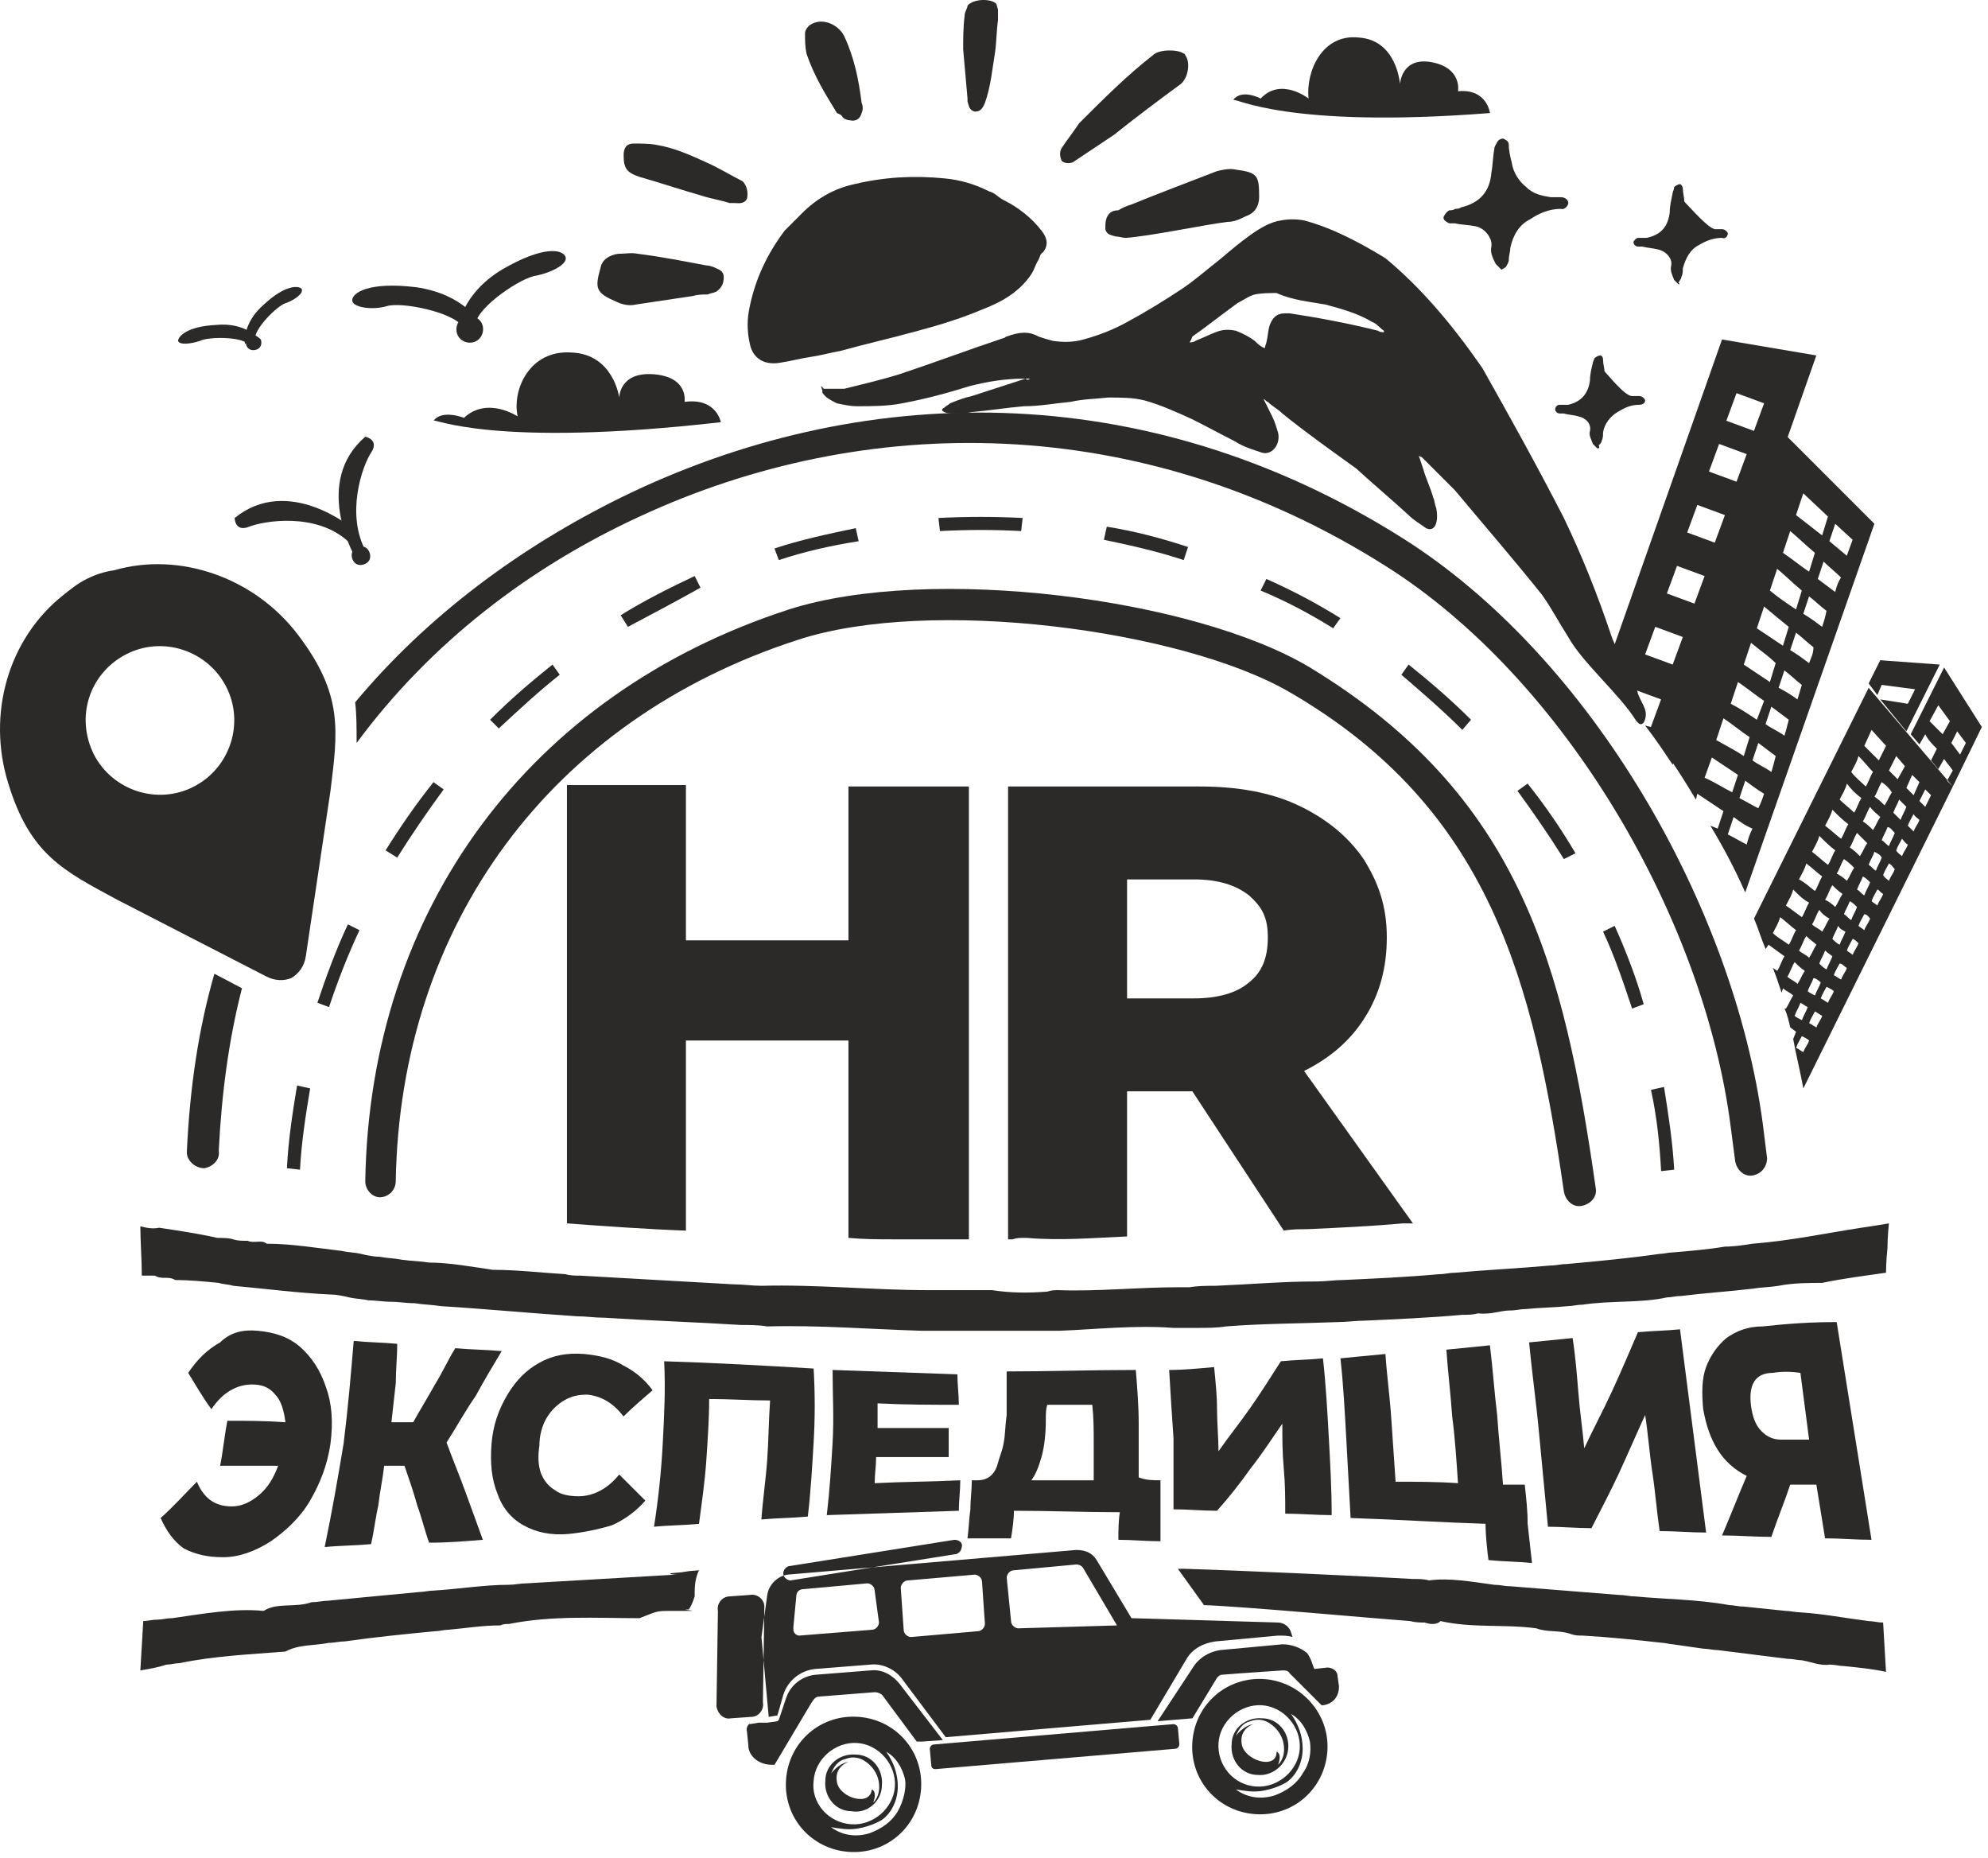
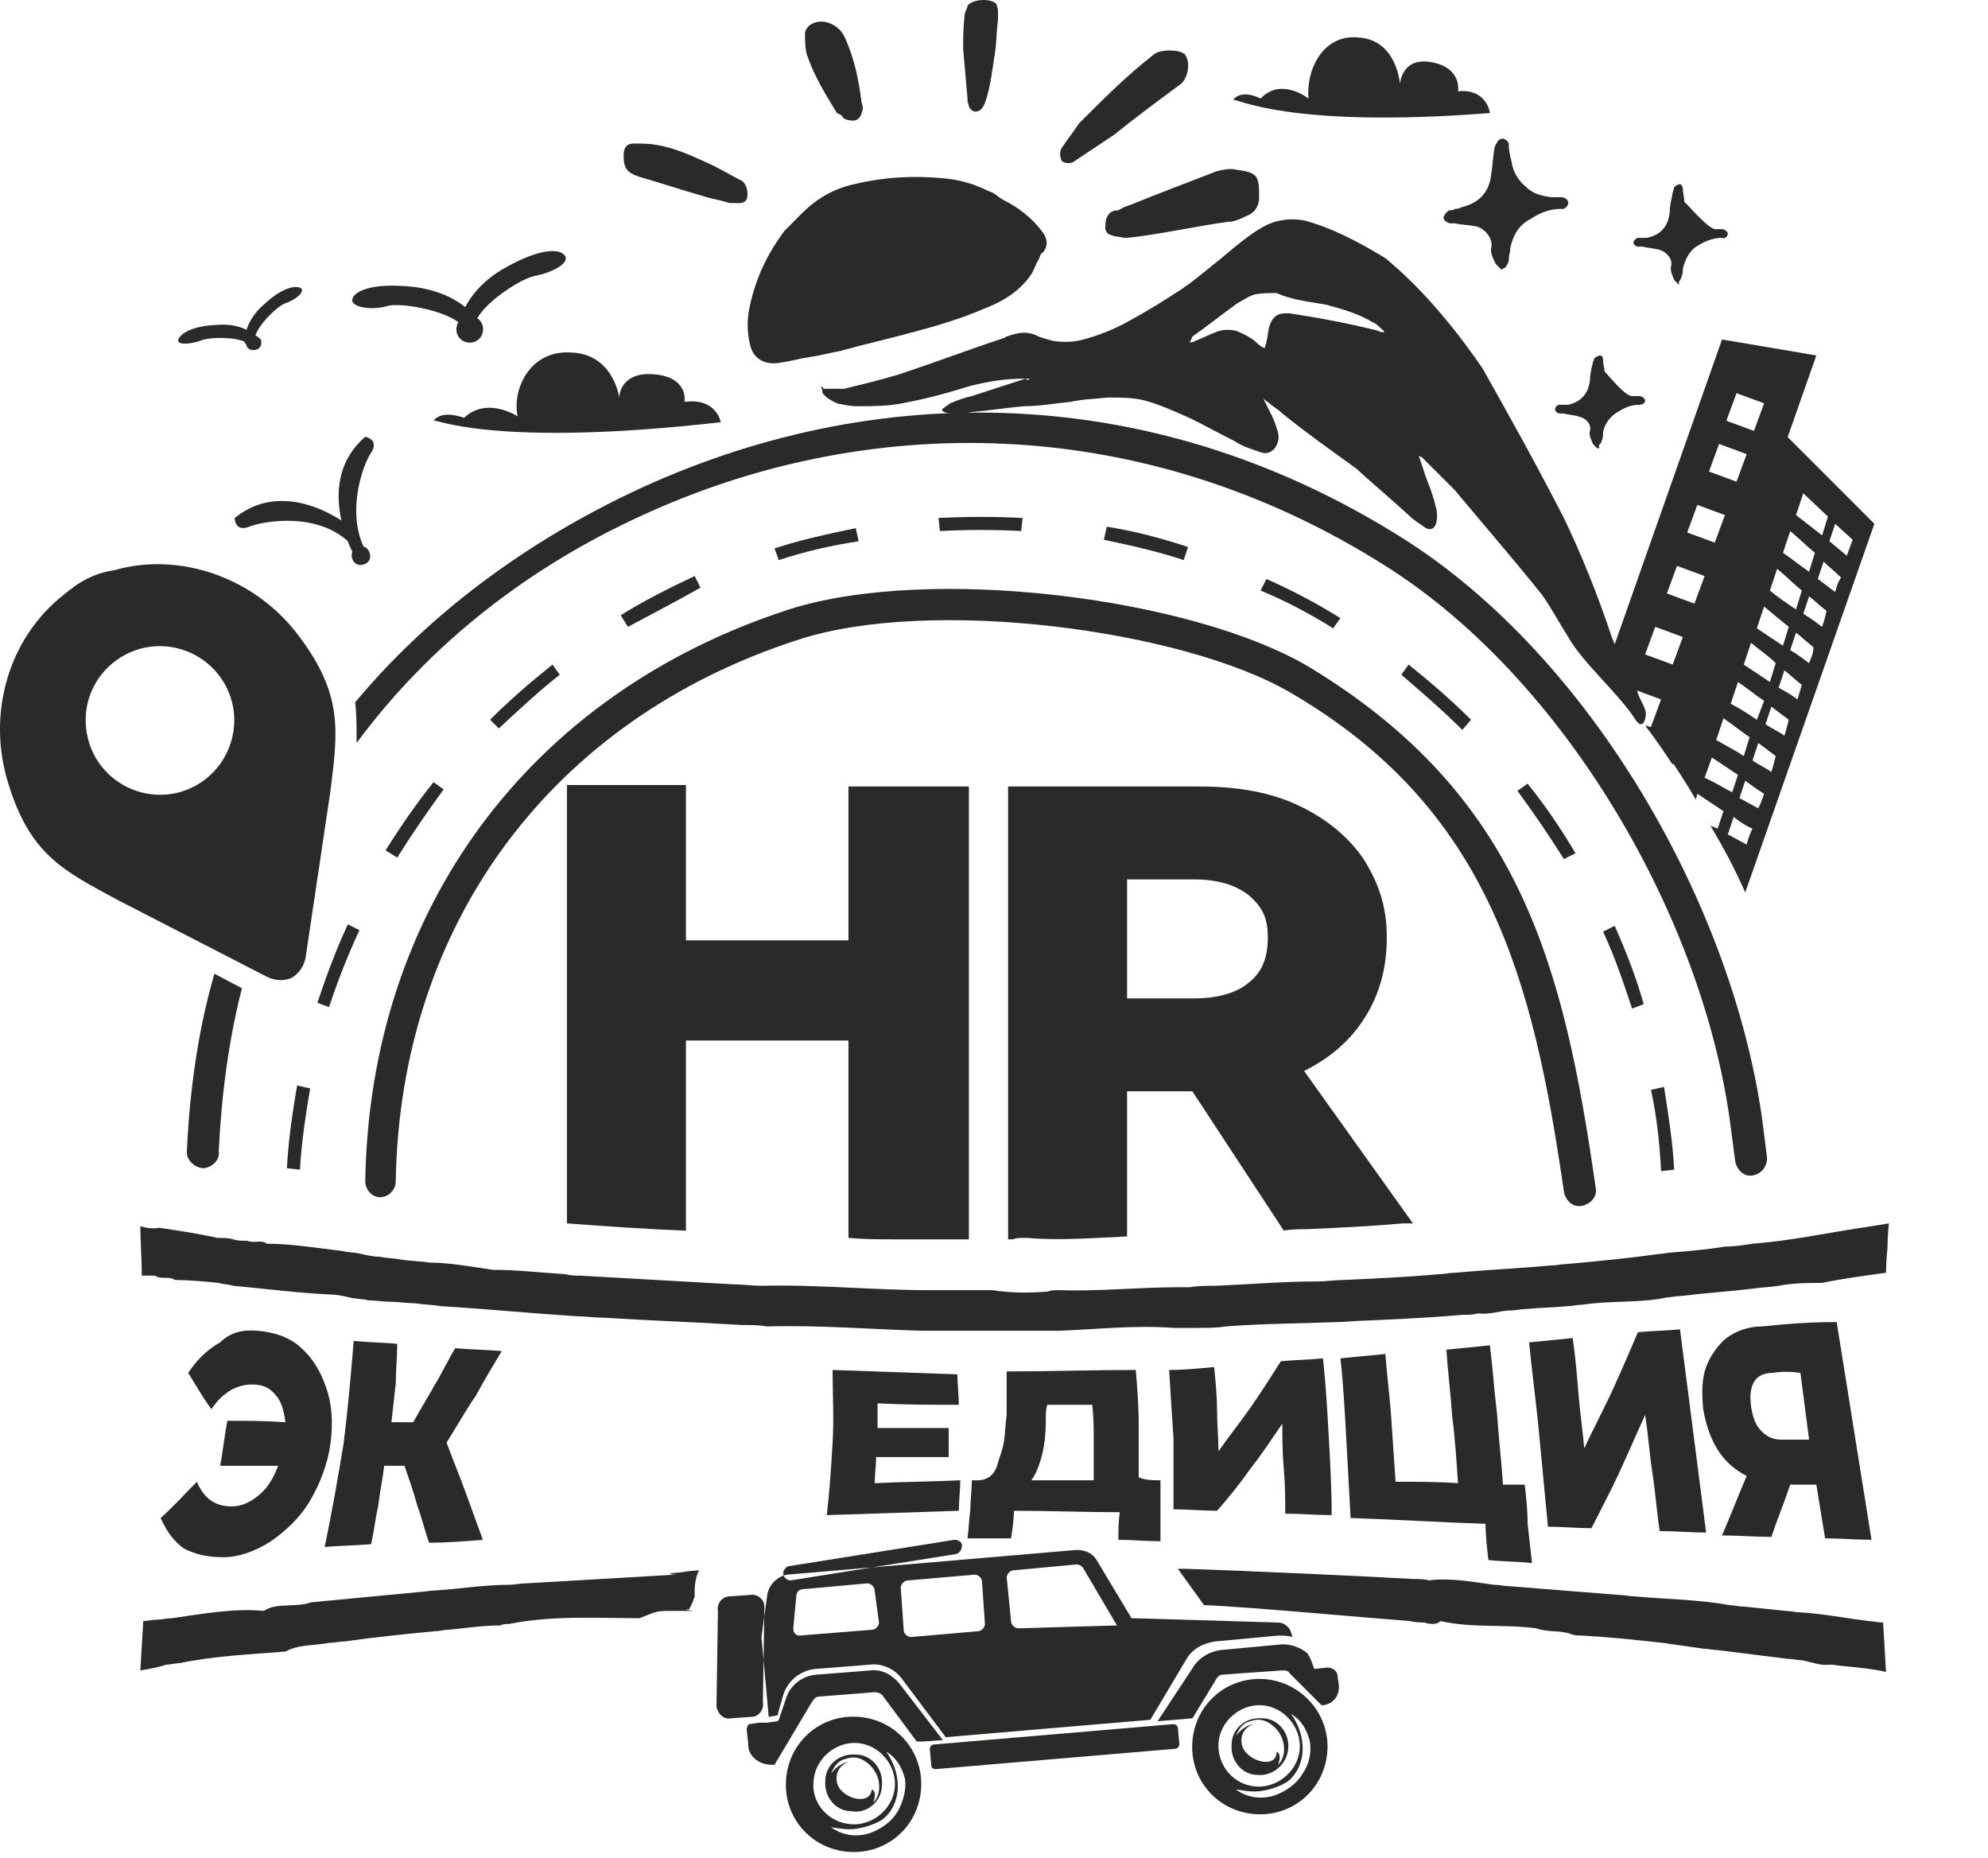
<svg xmlns="http://www.w3.org/2000/svg" width="137" height="128" viewBox="0 0 137 128" fill="none">
  <path d="M70.972 26.088C70.772 26.088 70.671 26.088 70.572 26.088C69.272 26.088 68.072 26.288 66.871 26.588C65.272 27.088 63.772 27.488 62.172 27.788C61.172 27.988 60.072 27.988 59.072 27.988C58.572 27.988 58.172 27.889 57.672 27.788C57.471 27.689 57.272 27.588 56.971 27.389C56.672 27.088 56.672 27.088 56.672 26.988C56.672 26.988 56.672 26.988 56.672 26.889C56.471 26.389 56.672 26.689 56.772 26.788C57.172 26.788 57.672 26.788 58.172 26.788C59.371 26.488 60.672 26.189 61.971 25.788C64.371 24.988 66.772 24.088 69.171 23.288C69.272 23.288 69.272 23.189 69.371 23.189C70.171 22.889 70.871 22.788 71.572 23.189C71.871 23.288 72.171 23.389 72.572 23.488C73.272 23.588 73.972 23.588 74.671 23.389C75.772 23.088 76.772 22.689 77.671 22.189C78.972 21.488 80.272 20.689 81.472 19.889C82.371 19.288 83.272 18.488 84.171 17.788C84.871 17.189 85.472 16.689 86.171 16.189C86.871 15.688 87.572 15.289 88.272 15.188C88.772 15.088 89.371 15.088 89.871 15.188C91.772 15.688 93.671 16.689 95.472 17.788C97.772 19.689 99.972 22.189 102.172 25.389C103.972 28.588 105.872 31.988 107.772 35.688C108.972 38.188 110.072 40.889 111.072 43.889C111.472 44.989 112.472 46.288 112.772 47.389C112.772 47.489 112.872 47.688 112.872 47.788C113.172 48.589 113.672 48.989 113.272 49.788C113.072 49.989 112.972 49.889 112.772 49.688C111.672 47.889 109.072 45.688 108.072 43.889C107.372 42.788 106.972 41.989 106.272 40.989C104.272 38.489 102.272 36.188 100.272 33.788C99.472 32.989 98.772 32.288 97.972 31.488C97.972 31.488 97.871 31.488 97.772 31.389C97.871 31.689 97.972 31.988 98.072 32.288C98.272 32.989 98.572 33.589 98.772 34.288C98.871 34.489 98.871 34.788 98.972 34.989C99.171 35.989 98.871 36.688 98.272 36.389C97.871 36.089 97.472 35.889 97.072 35.489C95.871 34.389 94.671 33.389 93.472 32.288C91.671 30.988 89.972 29.788 88.371 28.488C88.072 28.189 87.671 27.988 87.371 27.689C87.272 27.689 87.272 27.588 87.072 27.488C87.272 27.889 87.472 28.288 87.671 28.689C87.871 29.088 87.972 29.488 88.072 29.788C88.272 30.588 87.671 31.389 86.972 31.189C86.371 30.988 85.671 30.788 85.072 30.389C84.072 29.889 83.171 29.389 82.171 28.889C81.072 28.389 79.972 27.889 78.871 27.588C78.072 27.389 77.272 27.389 76.371 27.389C75.472 27.488 74.671 27.488 73.772 27.689C72.671 27.788 71.671 27.988 70.572 27.988C69.371 28.088 68.171 28.288 66.972 28.389C66.572 28.488 66.072 28.488 65.671 28.488C65.472 28.488 65.272 28.488 65.072 28.389C64.871 28.288 64.871 28.189 65.072 28.088C65.171 27.988 65.371 27.889 65.472 27.788C65.972 27.588 66.472 27.389 66.972 27.288C68.171 26.889 69.472 26.488 70.671 26.088C70.772 26.189 70.871 26.189 70.972 26.088ZM81.972 23.588C82.072 23.588 82.272 23.588 82.371 23.488C82.871 23.288 83.272 23.088 83.772 22.889C84.272 22.689 84.671 22.689 85.171 22.788C85.671 22.988 86.072 23.189 86.472 23.488C86.671 23.689 86.871 23.889 87.171 23.988C87.171 23.788 87.272 23.689 87.272 23.588C87.371 23.189 87.371 22.889 87.472 22.488C87.671 21.889 87.972 21.588 88.572 21.588C88.671 21.588 88.772 21.588 88.871 21.588C90.871 21.889 92.972 22.288 94.972 22.788C95.072 22.889 95.272 22.889 95.371 22.889V22.788C95.072 22.588 94.871 22.288 94.572 22.189C93.572 21.588 92.472 21.288 91.371 20.988C90.272 20.788 89.072 20.689 87.972 20.189C87.472 20.189 86.972 20.189 86.472 20.288C86.072 20.389 85.671 20.689 85.272 20.889C84.171 21.689 83.171 22.488 82.171 23.189C82.072 23.488 81.972 23.588 81.972 23.588Z" fill="#2B2A29" />
  <path d="M54.074 15.889C52.873 17.488 52.073 19.189 51.673 21.088C51.473 21.988 51.473 22.788 51.673 23.689C51.873 24.689 52.673 25.189 53.773 24.988C54.473 24.889 55.173 24.689 55.873 24.588C56.573 24.488 57.273 24.288 57.873 24.189C59.673 23.689 61.473 23.288 63.273 22.788C64.773 22.389 66.373 21.889 67.773 21.288C69.073 20.788 70.273 20.088 71.073 18.889C71.273 18.588 71.374 18.189 71.573 17.889C71.674 17.689 71.673 17.488 71.873 17.389C72.273 16.889 72.173 16.389 71.773 15.889C71.073 14.989 70.173 14.289 69.173 13.789C68.773 13.588 68.573 13.289 68.173 13.188C67.173 12.688 66.174 12.389 65.073 12.289C62.974 12.088 60.973 12.188 58.873 12.688C57.473 12.989 56.273 13.688 55.273 14.688C54.973 14.989 54.574 15.389 54.074 15.889Z" fill="#2B2A29" />
  <path d="M74.37 8.489C73.97 9.089 73.57 9.589 73.17 10.189C72.97 10.489 73.07 10.889 73.17 11.089C73.37 11.289 73.87 11.289 74.07 11.089C74.97 10.489 75.87 9.889 76.77 9.289C78.27 8.089 79.87 6.889 81.37 5.789C81.87 5.389 82.07 4.289 81.67 3.789C81.67 3.689 81.57 3.689 81.57 3.689C81.17 3.389 79.87 3.389 79.47 3.789C77.67 5.189 76.07 6.789 74.37 8.489Z" fill="#2B2A29" />
-   <path d="M49.376 20.088C49.776 19.788 49.876 19.488 49.876 19.088C49.876 18.689 49.576 18.588 49.376 18.488C49.176 18.389 48.876 18.288 48.676 18.288C47.076 17.988 45.576 17.689 43.976 17.488C43.476 17.389 43.076 17.488 42.576 17.488C41.976 17.588 41.476 17.889 41.376 18.488C40.976 19.889 41.076 20.189 42.476 20.788C42.876 20.988 43.376 21.088 43.776 20.988C45.076 20.788 46.476 20.588 47.776 20.389C48.076 20.288 48.476 20.288 48.776 20.288C48.976 20.189 49.176 20.189 49.376 20.088Z" fill="#2B2A29" />
  <path d="M51.176 12.489C50.377 12.089 49.577 11.588 48.676 11.188C47.577 10.688 46.477 10.189 45.277 9.989C44.777 9.889 44.176 9.889 43.676 9.889C43.176 9.889 42.977 10.188 42.977 10.688C42.977 11.588 43.177 11.889 44.077 12.188C45.477 12.588 46.977 13.089 48.377 13.489C48.977 13.689 49.677 13.789 50.277 13.989C50.377 13.989 50.477 13.989 50.577 13.989C50.877 13.989 51.277 14.088 51.477 13.688C51.577 13.289 51.477 12.789 51.176 12.489Z" fill="#2B2A29" />
  <path d="M58.077 8.088C58.177 8.188 58.377 8.288 58.577 8.288C58.977 8.388 59.277 8.188 59.377 7.788C59.477 7.588 59.477 7.288 59.377 7.088C59.177 5.488 58.877 3.988 58.176 2.488C57.776 1.688 56.677 1.188 55.877 1.688C55.677 1.788 55.477 2.088 55.477 2.288C55.477 2.788 55.477 3.188 55.577 3.688C56.077 5.188 56.877 6.488 57.676 7.788C57.877 7.888 57.977 7.888 58.077 8.088Z" fill="#2B2A29" />
  <path d="M66.675 0.389C66.675 0.589 66.475 0.789 66.475 1.089C66.375 1.889 66.375 2.689 66.375 3.389C66.475 4.489 66.575 5.689 66.675 6.789C66.675 6.889 66.675 6.889 66.675 6.989C66.775 7.289 66.775 7.589 67.175 7.689C67.475 7.689 67.675 7.589 67.875 7.089C68.275 5.989 68.375 4.789 68.575 3.589C68.675 2.889 68.675 2.089 68.775 1.389C68.775 1.189 68.775 0.989 68.775 0.689C68.775 0.589 68.675 0.389 68.675 0.289C68.375 -0.111 67.075 -0.111 66.675 0.389Z" fill="#2B2A29" />
  <path d="M76.472 14.688C76.172 14.989 76.172 15.389 76.172 15.789C76.272 16.189 76.572 16.189 76.872 16.288C77.072 16.288 77.372 16.389 77.572 16.389C79.172 16.288 82.972 15.489 84.572 15.289C85.072 15.289 85.472 15.088 85.872 14.889C86.472 14.688 86.772 14.188 86.772 13.588C86.772 12.088 86.672 11.889 85.172 11.688C84.772 11.588 84.272 11.688 83.872 11.789C82.572 12.289 79.172 13.588 77.972 14.088C77.672 14.188 77.372 14.289 77.072 14.489C76.772 14.489 76.572 14.588 76.472 14.688Z" fill="#2B2A29" />
  <path d="M64.773 36.589L64.673 35.688C66.573 35.589 68.573 35.589 70.473 35.688L70.373 36.589C68.573 36.489 66.673 36.489 64.773 36.589ZM81.573 38.589C79.773 37.989 77.974 37.589 76.073 37.188L76.273 36.288C78.173 36.589 80.073 37.089 81.873 37.688L81.573 38.589ZM53.673 38.589L53.373 37.788C55.173 37.188 57.073 36.788 58.973 36.389L59.173 37.288C57.273 37.589 55.473 37.989 53.673 38.589ZM91.873 43.288C90.273 42.288 88.573 41.389 86.873 40.688L87.273 39.889C89.073 40.688 90.773 41.589 92.373 42.589L91.873 43.288ZM43.273 43.188L42.773 42.389C44.373 41.389 46.173 40.489 47.873 39.688L48.273 40.489C46.673 41.389 44.973 42.288 43.273 43.188ZM100.773 50.288C99.473 48.989 97.974 47.688 96.573 46.489L97.073 45.788C98.573 46.989 100.073 48.288 101.373 49.589L100.773 50.288ZM34.373 50.188L33.773 49.589C35.173 48.188 36.574 46.989 38.074 45.788L38.574 46.489C37.173 47.589 35.773 48.889 34.373 50.188ZM107.773 59.188C106.773 57.589 105.673 55.989 104.573 54.489L105.273 53.989C106.473 55.489 107.573 57.089 108.573 58.788L107.773 59.188ZM27.373 59.089L26.573 58.589C27.573 56.989 28.673 55.389 29.873 53.889L30.573 54.389C29.474 55.889 28.373 57.489 27.373 59.089ZM112.473 69.489C111.873 67.689 111.273 65.888 110.473 64.189L111.273 63.788C112.073 65.588 112.773 67.388 113.273 69.189L112.473 69.489ZM22.673 69.388L21.873 69.088C22.473 67.288 23.173 65.388 23.973 63.688L24.773 64.088C23.973 65.788 23.273 67.588 22.673 69.388ZM114.473 80.689C114.373 78.788 114.173 76.888 113.773 75.088L114.673 74.888C114.973 76.788 115.273 78.689 115.373 80.588L114.473 80.689ZM19.773 80.489C19.873 78.489 20.173 76.588 20.473 74.788L21.373 74.989C21.073 76.788 20.773 78.689 20.673 80.588L19.773 80.489Z" fill="#2B2A29" />
  <path fill-rule="evenodd" clip-rule="evenodd" d="M25.172 81.388C25.472 62.688 36.472 47.788 54.372 41.989C64.072 38.889 82.272 41.188 90.272 45.989C104.772 54.788 107.772 66.489 109.972 81.888C110.072 82.489 109.572 82.989 108.972 83.088C108.372 83.189 107.872 82.689 107.772 82.088C105.672 67.588 102.672 55.688 88.872 47.688C81.472 43.389 64.072 41.089 54.972 44.089C37.972 49.589 27.572 63.688 27.272 81.388C27.272 81.989 26.772 82.489 26.172 82.489C25.672 82.489 25.172 81.989 25.172 81.388Z" fill="#2B2A29" />
  <path d="M110.072 30.889C109.972 30.788 109.872 30.689 109.772 30.588C109.672 30.288 109.472 29.988 109.572 29.689C109.672 29.189 109.272 28.788 108.772 28.689C108.472 28.588 108.072 28.588 107.772 28.488C107.672 28.488 107.572 28.488 107.472 28.488C107.372 28.488 107.172 28.389 107.172 28.189C107.172 28.088 107.272 27.889 107.472 27.889C107.572 27.889 107.672 27.889 107.772 27.889C107.872 27.889 107.972 27.889 108.072 27.889C108.972 27.689 109.472 27.088 109.572 26.189C109.572 25.788 109.672 25.389 109.772 24.988C109.772 24.889 109.872 24.788 109.872 24.689C109.972 24.588 110.172 24.488 110.272 24.488C110.372 24.488 110.472 24.588 110.472 24.788C110.472 25.088 110.572 25.389 110.572 25.588C110.672 26.088 110.272 25.288 110.572 25.588C110.872 25.889 111.972 27.288 112.472 27.288C112.672 27.288 112.772 27.288 112.972 27.288C113.172 27.288 113.372 27.488 113.372 27.588C113.372 27.788 113.172 27.889 112.972 27.889C112.372 27.889 111.972 28.088 111.472 28.389C110.972 28.689 110.572 29.189 110.472 29.788C110.472 29.988 110.472 30.189 110.372 30.389C110.372 30.488 110.272 30.588 110.172 30.689C110.272 30.889 110.172 30.889 110.072 30.889Z" fill="#2B2A29" />
  <path d="M103.477 18.588C103.377 18.488 103.177 18.289 103.077 18.189C102.877 17.789 102.677 17.389 102.777 16.989C102.877 16.389 102.277 15.688 101.677 15.588C101.177 15.489 100.677 15.489 100.277 15.389C100.177 15.389 100.077 15.389 99.877 15.389C99.677 15.289 99.477 15.189 99.477 14.989C99.477 14.889 99.677 14.589 99.877 14.489C99.977 14.489 100.177 14.489 100.277 14.389C100.377 14.389 100.577 14.389 100.677 14.289C101.977 13.989 102.677 13.189 102.777 11.889C102.877 11.389 102.877 10.789 102.977 10.289C102.977 10.089 103.077 9.989 103.177 9.789C103.277 9.589 103.577 9.489 103.677 9.589C103.877 9.689 103.977 9.789 103.977 9.989C103.977 10.389 104.077 10.789 104.177 11.189C104.277 11.889 104.677 12.489 105.177 12.889C105.677 13.389 106.277 13.489 106.877 13.588C107.077 13.588 107.277 13.588 107.577 13.588C107.877 13.588 108.077 13.789 108.077 13.989C108.077 14.189 107.777 14.489 107.577 14.389C106.777 14.389 106.077 14.688 105.477 15.088C104.677 15.489 104.277 16.189 104.077 17.088C104.077 17.389 103.977 17.589 103.977 17.889C103.977 18.089 103.877 18.189 103.777 18.389C103.677 18.489 103.577 18.488 103.477 18.588Z" fill="#2B2A29" />
  <path d="M31.57 22.589C31.57 22.589 31.77 20.289 34.57 18.589C37.47 16.889 38.77 17.189 38.97 17.689C39.17 18.189 37.97 18.789 36.97 18.989C35.97 19.089 32.97 21.089 32.77 22.289L31.57 22.589Z" fill="#2B2A29" />
  <path d="M33.074 22.288C33.074 22.288 32.073 20.288 28.673 19.788C25.373 19.389 24.273 20.189 24.273 20.689C24.273 21.189 25.673 21.389 26.673 21.088C27.673 20.788 31.173 21.488 31.873 22.488L33.074 22.288Z" fill="#2B2A29" />
  <path d="M33.272 22.489C33.372 22.989 33.072 23.489 32.572 23.589C32.072 23.689 31.572 23.389 31.472 22.889C31.372 22.389 31.672 21.889 32.172 21.789C32.672 21.689 33.172 21.989 33.272 22.489Z" fill="#2B2A29" />
  <path d="M16.876 23.689C16.876 23.689 16.676 22.289 18.176 20.989C19.676 19.589 20.576 19.689 20.776 19.889C20.976 20.189 20.276 20.689 19.676 20.889C19.076 21.088 17.476 22.689 17.576 23.389L16.876 23.689Z" fill="#2B2A29" />
  <path d="M17.773 23.289C17.773 23.289 16.873 22.189 14.873 22.389C12.873 22.489 12.273 23.189 12.273 23.489C12.373 23.789 13.173 23.689 13.773 23.489C14.373 23.189 16.573 23.189 17.073 23.689L17.773 23.289Z" fill="#2B2A29" />
  <path d="M17.975 23.389C18.075 23.689 17.975 23.988 17.675 24.088C17.375 24.189 17.075 24.088 16.975 23.788C16.875 23.488 16.975 23.189 17.275 23.088C17.475 22.988 17.775 23.189 17.975 23.389Z" fill="#2B2A29" />
  <path d="M24.373 38.188C24.373 38.188 21.573 33.188 25.173 30.088C25.173 30.088 26.173 30.288 25.573 31.189C24.973 32.089 23.773 35.489 25.273 38.089C25.273 38.089 24.973 38.889 24.373 38.188Z" fill="#2B2A29" />
  <path d="M24.272 36.389C24.272 36.389 19.872 32.688 16.172 35.688C16.172 35.688 16.172 36.688 17.172 36.288C18.172 35.889 21.772 35.288 23.972 37.288C23.872 37.288 24.772 37.089 24.272 36.389Z" fill="#2B2A29" />
  <path d="M25.374 37.889C25.574 38.189 25.574 38.589 25.274 38.789C24.974 38.989 24.574 38.989 24.374 38.688C24.174 38.389 24.174 37.989 24.474 37.789C24.774 37.589 25.174 37.589 25.374 37.889Z" fill="#2B2A29" />
  <path d="M82.17 75.189H77.67V85.189C75.37 85.288 73.07 85.489 70.77 85.288H70.67H70.57C70.27 85.288 70.07 85.288 69.77 85.388H69.47V54.188H82.67C85.27 54.188 87.57 54.589 89.47 55.489C91.37 56.389 92.87 57.589 93.97 59.188C94.97 60.788 95.57 62.389 95.57 64.588C95.57 66.689 95.07 68.489 94.07 70.088C93.07 71.689 91.67 72.888 89.87 73.788L97.37 84.288H96.67C94.47 84.489 92.27 84.588 90.07 84.689C89.57 84.689 88.97 84.689 88.47 84.788L82.17 75.189ZM66.77 54.188V85.388C66.57 85.388 66.47 85.388 66.27 85.388H66.17H66.07C65.87 85.388 65.67 85.388 65.47 85.388C64.87 85.388 64.17 85.388 63.57 85.388C62.97 85.388 62.27 85.388 61.67 85.388C60.57 85.388 59.57 85.388 58.47 85.288V71.689H47.27V84.788C44.57 84.689 41.77 84.489 39.07 84.288V54.089H47.27V64.788H58.47V54.188H66.77ZM87.37 64.588C87.37 63.188 86.97 62.489 86.07 61.688C85.17 60.989 83.97 60.589 82.27 60.589H77.67V68.788H82.27C83.97 68.788 85.27 68.388 86.07 67.689C86.97 66.989 87.37 65.989 87.37 64.588Z" fill="#2B2A29" />
  <path d="M115.67 19.588C115.57 19.488 115.47 19.389 115.37 19.288C115.27 18.988 115.07 18.689 115.17 18.288C115.27 17.788 114.77 17.288 114.27 17.189C113.87 17.088 113.57 17.088 113.17 16.988C113.07 16.988 112.97 16.988 112.87 16.988C112.77 16.988 112.57 16.889 112.57 16.689C112.57 16.588 112.77 16.389 112.87 16.389C112.97 16.389 113.07 16.389 113.17 16.389C113.27 16.389 113.37 16.389 113.47 16.389C114.47 16.189 114.97 15.588 115.07 14.588C115.07 14.188 115.17 13.789 115.27 13.289C115.27 13.188 115.37 13.088 115.37 12.889C115.47 12.789 115.67 12.688 115.77 12.688C115.87 12.688 115.97 12.889 115.97 12.989C115.97 13.289 116.07 13.588 116.07 13.889C116.17 14.389 115.67 13.489 116.07 13.889C116.47 14.289 117.67 15.688 118.17 15.789C118.37 15.789 118.47 15.789 118.67 15.789C118.87 15.789 119.07 15.989 119.07 16.088C119.07 16.288 118.87 16.488 118.67 16.389C118.07 16.389 117.57 16.588 117.07 16.889C116.47 17.189 116.17 17.788 115.97 18.488C115.97 18.689 115.97 18.889 115.87 19.088C115.87 19.189 115.77 19.288 115.67 19.488C115.77 19.588 115.77 19.588 115.67 19.588Z" fill="#2B2A29" />
  <path d="M49.675 29.088C49.675 29.088 49.375 27.389 47.175 27.689C47.175 27.689 47.475 25.988 45.075 25.788C42.675 25.588 42.675 27.389 42.675 27.389C42.675 27.389 42.275 24.389 39.375 24.288C36.475 24.088 35.275 26.889 35.675 28.689C35.675 28.689 33.575 27.288 31.975 28.788C31.975 28.788 30.475 28.189 29.875 28.988C29.875 28.788 33.875 30.889 49.675 29.088Z" fill="#2B2A29" />
  <path d="M102.677 7.789C102.677 7.789 102.477 6.089 100.477 6.289C100.477 6.289 100.777 4.689 98.677 4.289C96.576 3.889 96.477 5.789 96.477 5.789C96.477 5.789 96.276 2.789 93.677 2.589C91.076 2.289 89.977 4.989 90.177 6.789C90.177 6.789 88.277 5.289 86.877 6.789C86.877 6.789 85.577 6.089 84.977 6.889C85.077 6.689 88.576 8.889 102.677 7.789Z" fill="#2B2A29" />
  <path d="M120.27 61.489L129.17 36.089L122.37 29.289L114.57 51.489C115.37 52.689 116.17 53.889 116.87 55.089L116.97 54.689C117.57 55.089 118.17 55.489 118.77 55.889L118.37 57.089L117.87 56.889C118.77 58.389 119.57 59.889 120.27 61.489ZM125.57 36.889L123.77 35.489L124.27 33.989L125.97 35.589L125.57 36.889ZM124.67 39.389C124.07 38.989 123.47 38.489 122.87 38.089L123.37 36.589C123.97 37.089 124.47 37.589 125.07 38.089L124.67 39.389ZM123.77 41.989C123.17 41.589 122.57 41.189 121.97 40.689L122.47 39.189C123.07 39.689 123.57 40.189 124.17 40.689L123.77 41.989ZM122.87 44.489C122.27 44.089 121.67 43.689 121.07 43.289L121.57 41.789C122.17 42.289 122.77 42.789 123.27 43.189L122.87 44.489ZM121.97 46.989C121.37 46.589 120.77 46.189 120.17 45.789L120.67 44.289C121.27 44.789 121.87 45.189 122.37 45.689L121.97 46.989ZM121.07 49.589C120.47 49.189 119.87 48.789 119.27 48.489L119.77 46.989C120.37 47.389 120.97 47.889 121.57 48.289L121.07 49.589ZM120.17 52.089C119.57 51.689 118.97 51.389 118.27 50.989L118.77 49.489C119.37 49.889 119.97 50.389 120.57 50.789L120.17 52.089ZM119.37 54.589C118.77 54.289 118.17 53.889 117.47 53.589L117.97 52.189C118.57 52.589 119.17 52.989 119.77 53.389L119.37 54.589ZM127.27 38.289L126.07 37.289L126.47 36.089L127.67 37.189L127.27 38.289ZM126.47 40.789C126.07 40.489 125.67 40.189 125.27 39.889L125.67 38.689C126.07 39.089 126.47 39.389 126.87 39.789C126.67 40.089 126.57 40.389 126.47 40.789ZM125.57 43.189C125.17 42.889 124.77 42.589 124.27 42.289L124.67 41.089C125.07 41.389 125.47 41.789 125.87 42.089C125.77 42.589 125.67 42.889 125.57 43.189ZM124.67 45.689C124.27 45.389 123.87 45.089 123.37 44.789L123.77 43.589C124.17 43.889 124.57 44.289 124.97 44.589C124.97 45.089 124.77 45.389 124.67 45.689ZM123.87 48.189C123.47 47.889 122.97 47.589 122.57 47.389L122.97 46.189C123.37 46.489 123.77 46.889 124.17 47.189C124.07 47.489 123.97 47.889 123.87 48.189ZM122.97 50.689C122.57 50.389 122.07 50.189 121.67 49.889L122.07 48.689C122.47 48.989 122.87 49.289 123.27 49.589C123.17 49.989 123.07 50.389 122.97 50.689ZM122.07 53.189C121.67 52.889 121.17 52.689 120.77 52.389L121.17 51.189C121.57 51.489 121.97 51.789 122.37 52.089C122.27 52.489 122.17 52.889 122.07 53.189ZM121.17 55.689C120.77 55.489 120.27 55.189 119.87 54.989L120.27 53.789C120.67 54.089 121.07 54.389 121.57 54.689C121.47 54.989 121.37 55.289 121.17 55.689ZM120.37 58.189C119.97 57.989 119.47 57.689 119.07 57.489L119.47 56.289C119.87 56.589 120.27 56.889 120.77 57.089C120.57 57.489 120.47 57.789 120.37 58.189Z" fill="#2B2A29" />
  <path d="M118.67 23.389L110.57 46.389C111.17 47.089 111.67 47.688 112.27 48.389L112.57 47.489L114.47 48.188L113.77 50.089L113.37 49.989C114.07 50.889 114.67 51.788 115.27 52.688L125.17 24.489L118.67 23.389ZM115.27 45.788L113.37 45.089L114.07 43.188L115.97 43.889L115.27 45.788ZM116.77 41.589L114.87 40.889L115.57 38.989L117.47 39.688L116.77 41.589ZM118.17 37.389L116.27 36.688L116.97 34.788L118.87 35.489L118.17 37.389ZM119.67 33.188L117.77 32.489L118.47 30.588L120.37 31.288L119.67 33.188ZM120.87 29.689L118.97 28.989L119.67 27.088L121.57 27.788L120.87 29.689Z" fill="#2B2A29" />
-   <path fill-rule="evenodd" clip-rule="evenodd" d="M136.575 50.089L134.575 54.188L134.475 54.089L134.175 53.788L134.575 53.089C134.375 52.788 134.175 52.589 133.975 52.288L133.575 52.989L133.075 52.389L133.475 51.589C133.175 51.288 132.875 50.989 132.675 50.589L132.275 51.288L131.675 50.589L133.975 45.989L136.575 50.089ZM134.375 49.688L133.875 50.589L132.975 49.688L133.575 48.589L134.375 49.688ZM135.475 51.188L135.075 51.989L134.475 51.188L134.875 50.389L135.475 51.188ZM129.575 45.489L128.775 47.089L129.375 47.889L129.675 47.188L131.975 47.489L131.475 48.489L129.575 48.188L131.375 50.389L133.675 45.788L129.575 45.489ZM134.575 54.188L124.275 74.989C124.075 73.888 123.775 72.689 123.575 71.588L123.775 71.088L123.375 70.788C123.275 70.388 123.175 69.888 122.975 69.489H123.075C123.275 69.189 123.375 68.888 123.575 68.588C123.375 68.388 123.075 68.288 122.875 68.088L122.775 68.388C122.575 67.788 122.375 67.189 122.175 66.689L122.475 66.888C122.675 66.588 122.775 66.189 122.975 65.888C122.575 65.588 122.275 65.388 121.875 65.088L121.675 65.388C121.375 64.689 121.175 63.989 120.875 63.288L128.775 47.389L134.575 54.188ZM132.275 56.489C132.175 56.788 131.975 56.989 131.875 57.288C131.775 57.188 131.575 56.989 131.475 56.889C131.575 56.589 131.775 56.288 131.875 56.089C131.975 56.288 132.175 56.389 132.275 56.489ZM133.075 54.788L132.675 55.589L132.275 55.188L132.675 54.389L133.075 54.788ZM132.275 53.889L131.875 54.788L131.375 54.288L131.775 53.389L132.275 53.889ZM131.275 52.788L130.775 53.688L130.175 53.089L130.675 52.089L131.275 52.788ZM129.975 51.389L129.475 52.389L128.475 51.389L128.975 50.288L129.975 51.389ZM131.475 58.188C131.375 58.489 131.175 58.688 131.075 58.989C130.975 58.889 130.775 58.788 130.675 58.589C130.775 58.288 130.975 57.989 131.075 57.788C131.175 57.889 131.275 58.089 131.475 58.188ZM130.575 59.889C130.475 60.188 130.275 60.389 130.175 60.688C130.075 60.589 129.875 60.489 129.775 60.288C129.875 59.989 130.075 59.688 130.175 59.489C130.375 59.589 130.475 59.788 130.575 59.889ZM129.775 61.589C129.675 61.889 129.475 62.089 129.375 62.389C129.275 62.288 129.075 62.188 128.975 62.089C129.075 61.788 129.275 61.489 129.375 61.288C129.475 61.288 129.575 61.489 129.775 61.589ZM128.875 63.288C128.775 63.589 128.575 63.788 128.475 64.088C128.375 63.989 128.175 63.889 128.075 63.788C128.175 63.489 128.375 63.188 128.475 62.989C128.675 62.989 128.775 63.188 128.875 63.288ZM128.075 64.989C127.975 65.288 127.775 65.489 127.675 65.788C127.575 65.689 127.375 65.588 127.275 65.489C127.375 65.189 127.575 64.888 127.675 64.689C127.775 64.689 127.975 64.888 128.075 64.989ZM127.275 66.689C127.175 66.989 126.975 67.189 126.875 67.489C126.675 67.388 126.575 67.288 126.375 67.189C126.475 66.888 126.675 66.588 126.775 66.388C126.975 66.388 127.075 66.588 127.275 66.689ZM126.375 68.288C126.275 68.588 126.075 68.788 125.975 69.088C125.775 68.989 125.675 68.888 125.475 68.788C125.575 68.489 125.775 68.189 125.875 67.989C126.075 68.088 126.275 68.189 126.375 68.288ZM125.575 69.989C125.475 70.288 125.275 70.489 125.175 70.788C124.975 70.689 124.875 70.588 124.675 70.489C124.775 70.189 124.975 69.888 125.075 69.689C125.275 69.788 125.375 69.888 125.575 69.989ZM124.675 71.689C124.575 71.989 124.375 72.189 124.275 72.489C124.075 72.388 123.975 72.288 123.775 72.189C123.875 71.888 124.075 71.588 124.175 71.388C124.375 71.489 124.575 71.588 124.675 71.689ZM124.575 69.388C124.475 69.689 124.275 69.989 124.175 70.288C123.975 70.189 123.775 70.088 123.675 69.989C123.775 69.689 123.975 69.388 124.075 69.088C124.275 69.189 124.375 69.288 124.575 69.388ZM125.475 67.689C125.375 67.989 125.175 68.288 125.075 68.588C124.875 68.489 124.675 68.388 124.575 68.288C124.675 67.989 124.875 67.689 124.975 67.388C125.075 67.388 125.275 67.489 125.475 67.689ZM124.375 66.888C124.175 67.189 124.075 67.489 123.875 67.788C123.675 67.588 123.375 67.489 123.175 67.288C123.375 66.989 123.475 66.588 123.675 66.288C123.875 66.489 124.075 66.689 124.375 66.888ZM126.275 65.888C126.175 66.189 125.975 66.489 125.875 66.788C125.675 66.689 125.575 66.588 125.375 66.388C125.475 66.088 125.675 65.788 125.775 65.489C125.975 65.689 126.175 65.788 126.275 65.888ZM125.175 65.088C124.975 65.388 124.875 65.689 124.675 65.989C124.475 65.788 124.175 65.689 123.975 65.489C124.175 65.189 124.275 64.788 124.475 64.489C124.775 64.788 124.975 64.888 125.175 65.088ZM123.775 64.088C123.575 64.388 123.475 64.788 123.275 65.088C122.875 64.788 122.475 64.588 122.175 64.288C122.375 63.889 122.575 63.589 122.675 63.188C123.075 63.489 123.375 63.788 123.775 64.088ZM127.175 64.189C127.075 64.489 126.875 64.788 126.775 65.088C126.575 64.989 126.475 64.888 126.275 64.689C126.375 64.388 126.575 64.088 126.675 63.788C126.775 63.989 126.975 64.088 127.175 64.189ZM126.075 63.288C125.875 63.589 125.775 63.889 125.575 64.189C125.375 63.989 125.075 63.889 124.875 63.688C125.075 63.389 125.175 62.989 125.375 62.688C125.575 62.989 125.875 63.188 126.075 63.288ZM124.675 62.188C124.475 62.489 124.375 62.889 124.175 63.188C123.775 62.889 123.475 62.688 123.075 62.389C123.275 61.989 123.475 61.688 123.575 61.288C123.975 61.688 124.275 61.989 124.675 62.188ZM127.975 62.489C127.875 62.788 127.675 63.089 127.575 63.389C127.375 63.288 127.275 63.089 127.075 62.989C127.175 62.688 127.375 62.389 127.475 62.089C127.675 62.188 127.875 62.389 127.975 62.489ZM126.975 61.589C126.775 61.889 126.675 62.188 126.475 62.489C126.275 62.288 125.975 62.089 125.775 61.989C125.975 61.688 126.075 61.288 126.275 60.989C126.475 61.188 126.675 61.389 126.975 61.589ZM125.575 60.389C125.375 60.688 125.275 61.089 125.075 61.389C124.675 61.089 124.375 60.788 123.975 60.589C124.175 60.188 124.375 59.889 124.475 59.489C124.875 59.788 125.175 60.089 125.575 60.389ZM128.875 60.788C128.775 61.089 128.575 61.389 128.475 61.688C128.275 61.589 128.175 61.389 127.975 61.288C128.075 60.989 128.275 60.688 128.375 60.389C128.575 60.489 128.675 60.589 128.875 60.788ZM127.775 59.788C127.575 60.089 127.475 60.389 127.275 60.688C127.075 60.489 126.775 60.288 126.575 60.188C126.775 59.889 126.875 59.489 127.075 59.188C127.375 59.389 127.575 59.589 127.775 59.788ZM126.475 58.589C126.275 58.889 126.175 59.288 125.975 59.589C125.575 59.288 125.275 58.989 124.875 58.688C125.075 58.288 125.275 57.989 125.375 57.589C125.775 57.989 126.075 58.288 126.475 58.589ZM129.675 59.089C129.575 59.389 129.375 59.688 129.275 59.989C129.075 59.889 128.975 59.688 128.775 59.589C128.875 59.288 129.075 58.989 129.175 58.688C129.375 58.788 129.575 58.889 129.675 59.089ZM128.675 58.089C128.475 58.389 128.375 58.688 128.175 58.989C127.975 58.788 127.775 58.589 127.475 58.389C127.675 58.089 127.775 57.688 127.975 57.389C128.275 57.688 128.475 57.889 128.675 58.089ZM127.375 56.788C127.175 57.089 127.075 57.489 126.875 57.788C126.475 57.489 126.175 57.188 125.775 56.889C125.975 56.489 126.175 56.188 126.275 55.788C126.675 56.188 126.975 56.489 127.375 56.788ZM130.575 57.389C130.475 57.688 130.275 57.989 130.175 58.288C129.975 58.188 129.875 57.989 129.675 57.889C129.775 57.589 129.975 57.288 130.075 56.989C130.275 56.989 130.375 57.188 130.575 57.389ZM129.575 56.288C129.375 56.589 129.275 56.889 129.075 57.188C128.875 56.989 128.675 56.788 128.375 56.589C128.575 56.288 128.675 55.889 128.875 55.589C129.075 55.889 129.375 56.089 129.575 56.288ZM128.275 54.989C128.075 55.288 127.975 55.688 127.775 55.989C127.475 55.688 127.075 55.389 126.775 55.089C126.975 54.688 127.175 54.389 127.275 53.989C127.575 54.389 127.875 54.688 128.275 54.989ZM131.375 55.589C131.275 55.889 131.075 56.188 130.975 56.489C130.775 56.288 130.675 56.188 130.475 55.989C130.575 55.688 130.775 55.389 130.875 55.089C131.075 55.288 131.275 55.489 131.375 55.589ZM130.375 54.589C130.175 54.889 130.075 55.188 129.875 55.489C129.675 55.288 129.475 55.089 129.175 54.889C129.375 54.589 129.475 54.188 129.675 53.889C129.975 54.089 130.175 54.288 130.375 54.589ZM129.075 53.188C128.875 53.489 128.775 53.889 128.575 54.188C128.275 53.889 127.875 53.589 127.575 53.188C127.775 52.788 127.975 52.489 128.075 52.089C128.475 52.489 128.775 52.889 129.075 53.188Z" fill="#2B2A29" />
  <path d="M17.77 91.689C18.87 91.789 19.87 92.089 20.67 92.789C21.47 93.489 22.07 94.389 22.47 95.589C22.87 96.689 22.97 97.989 22.77 99.489C22.57 100.889 22.07 102.189 21.37 103.389C20.67 104.589 19.67 105.489 18.67 106.189C17.57 106.889 16.47 107.289 15.37 107.289C14.27 107.289 13.47 107.089 12.67 106.689C11.97 106.189 11.47 105.489 11.07 104.589C11.97 103.789 12.77 102.889 13.57 102.089C14.07 103.289 14.87 103.789 15.97 103.789C16.67 103.789 17.27 103.489 17.87 102.989C18.47 102.489 18.87 101.789 19.17 100.989C17.87 100.989 16.47 100.989 15.17 100.989C15.37 99.989 15.47 98.889 15.67 97.889C16.97 97.889 18.27 97.889 19.67 97.989C19.57 97.189 19.37 96.489 18.97 96.089C18.57 95.589 18.07 95.389 17.37 95.389C16.37 95.389 15.37 95.889 14.57 97.089C13.97 96.289 13.47 95.389 12.97 94.589C13.57 93.689 14.27 92.989 15.17 92.489C15.87 91.789 16.77 91.589 17.77 91.689Z" fill="#2B2A29" />
  <path d="M27.875 100.989C27.375 100.989 26.875 100.989 26.475 100.989C26.375 101.889 26.175 102.789 26.075 103.689C25.875 104.589 25.775 105.489 25.575 106.389C24.475 106.489 23.375 106.489 22.375 106.589C22.875 104.189 23.275 101.889 23.675 99.489C23.975 97.089 24.175 94.788 24.375 92.388C25.375 92.489 26.375 92.489 27.375 92.588C27.375 93.489 27.275 94.388 27.275 95.288C27.175 96.189 27.075 97.089 26.975 97.989C27.475 97.989 27.975 97.989 28.475 97.989C28.975 97.089 29.475 96.288 29.975 95.388C30.475 94.588 30.875 93.689 31.375 92.888C32.475 92.989 33.475 92.989 34.575 93.088C33.975 94.088 33.375 95.088 32.775 96.189C32.075 97.189 31.475 98.288 30.775 99.388C31.175 100.489 31.675 101.689 32.075 102.789C32.475 103.889 32.875 104.989 33.275 106.089C32.075 106.189 30.875 106.289 29.575 106.289C29.275 105.489 29.075 104.589 28.775 103.789C28.475 102.689 28.175 101.889 27.875 100.989Z" fill="#2B2A29" />
-   <path d="M39.172 105.689C37.972 105.789 36.972 105.589 36.072 105.089C35.172 104.589 34.572 103.789 34.272 102.889C33.872 101.889 33.772 100.789 33.872 99.489C33.972 98.189 34.372 97.088 34.972 96.088C35.572 95.088 36.272 94.389 37.172 93.889C38.072 93.389 39.072 93.189 40.272 93.288C41.272 93.388 42.172 93.588 42.972 94.088C43.772 94.489 44.472 95.088 44.972 95.788C44.272 96.388 43.572 96.989 42.972 97.588C42.272 96.689 41.472 96.189 40.472 96.088C39.872 96.088 39.372 96.189 38.872 96.489C38.372 96.789 37.972 97.189 37.672 97.689C37.372 98.189 37.172 98.888 37.172 99.588C37.072 100.289 37.072 100.889 37.272 101.489C37.472 101.989 37.772 102.389 38.272 102.689C38.672 102.989 39.272 103.089 39.872 103.089C40.872 103.089 41.872 102.589 42.672 101.589C43.272 102.189 43.872 102.789 44.472 103.389C43.872 104.089 43.072 104.689 42.172 105.089C41.172 105.389 40.172 105.589 39.172 105.689Z" fill="#2B2A29" />
-   <path d="M56.07 94.289C56.17 95.989 56.17 97.689 56.07 99.389C55.97 101.089 55.87 102.789 55.67 104.489C54.57 104.589 53.57 104.589 52.47 104.689C52.57 103.289 52.77 101.989 52.87 100.589C52.97 99.189 52.97 97.889 53.07 96.489C51.67 96.489 50.27 96.389 48.87 96.389C48.87 97.789 48.77 99.189 48.67 100.689C48.57 102.089 48.37 103.489 48.17 104.989C47.17 105.089 46.07 105.089 45.07 105.189C45.37 103.289 45.57 101.389 45.67 99.489C45.77 97.589 45.87 95.689 45.77 93.789C49.17 93.889 52.67 94.089 56.07 94.289Z" fill="#2B2A29" />
  <path d="M66.177 101.989C66.177 102.689 66.077 103.389 66.077 104.089C63.077 104.189 60.077 104.289 56.977 104.389C57.177 102.689 57.277 101.089 57.377 99.388C57.477 97.689 57.377 96.088 57.377 94.388C60.277 94.489 63.177 94.588 65.977 94.689C65.977 95.388 66.077 96.088 66.077 96.788C64.177 96.788 62.377 96.788 60.477 96.689C60.477 97.189 60.477 97.788 60.477 98.388C62.077 98.388 63.777 98.388 65.377 98.388C65.377 99.088 65.377 99.689 65.377 100.389C63.677 100.389 62.077 100.389 60.377 100.389C60.377 100.989 60.277 101.589 60.277 102.189C62.177 102.089 64.177 102.089 66.177 101.989Z" fill="#2B2A29" />
  <path d="M79.972 101.989C79.972 102.689 79.972 103.389 79.972 104.089C79.972 104.789 79.972 105.489 79.972 106.189C78.972 106.189 77.972 106.089 77.072 106.089C77.072 105.489 77.072 104.789 77.172 104.189C74.772 104.189 72.372 104.089 69.872 104.089C69.872 104.689 69.772 105.389 69.672 105.989C68.672 105.989 67.672 105.989 66.672 105.989C66.772 105.289 66.772 104.689 66.872 103.989C66.872 103.289 66.972 102.689 66.972 101.989C67.072 101.989 67.272 101.989 67.372 101.989C68.072 101.989 68.572 101.589 68.772 100.789C68.872 100.389 69.072 99.989 69.172 99.388C69.272 98.888 69.272 98.189 69.372 97.489C69.372 96.989 69.372 96.489 69.372 95.989C69.372 95.489 69.372 94.989 69.372 94.489C72.372 94.489 75.272 94.388 78.272 94.388C78.372 95.588 78.472 96.888 78.472 98.088C78.472 99.288 78.472 100.589 78.472 101.789C78.972 101.989 79.472 101.989 79.972 101.989ZM72.072 97.788C72.072 98.788 71.972 99.689 71.772 100.389C71.572 101.089 71.372 101.589 71.072 101.989C72.472 101.989 73.872 101.989 75.372 101.989C75.372 101.089 75.372 100.289 75.372 99.388C75.372 98.489 75.372 97.689 75.272 96.788C74.272 96.788 73.172 96.788 72.172 96.788C72.072 97.088 72.072 97.388 72.072 97.788Z" fill="#2B2A29" />
  <path d="M80.57 94.388C81.57 94.388 82.57 94.288 83.67 94.189C83.77 95.189 83.87 96.189 83.87 97.088C83.87 98.088 83.97 99.088 83.97 99.989C84.67 98.989 85.47 97.989 86.17 96.989C86.87 95.989 87.57 94.888 88.27 93.788C89.27 93.689 90.17 93.689 91.17 93.588C91.37 95.388 91.47 97.189 91.57 98.989C91.67 100.789 91.77 102.589 91.77 104.389C90.67 104.389 89.67 104.289 88.57 104.289C88.57 103.289 88.57 102.289 88.47 101.189C88.37 100.089 88.37 99.189 88.37 98.088C87.67 99.088 86.97 100.189 86.17 101.189C85.47 102.189 84.67 103.189 83.87 104.089C82.87 104.089 81.87 103.989 80.87 103.989C80.87 102.389 80.87 100.689 80.87 99.088C80.77 97.689 80.67 96.088 80.57 94.388Z" fill="#2B2A29" />
  <path d="M105.075 102.288C105.175 103.188 105.275 104.088 105.275 104.988C105.375 105.888 105.475 106.788 105.575 107.688C104.575 107.588 103.575 107.588 102.575 107.488C102.475 106.688 102.375 105.788 102.375 104.988C99.275 104.888 96.175 104.688 93.075 104.588C92.975 102.788 92.875 100.888 92.775 99.088C92.675 97.288 92.575 95.388 92.375 93.588C93.375 93.489 94.375 93.388 95.475 93.288C95.575 94.788 95.775 96.189 95.875 97.689C95.975 99.189 96.075 100.588 96.175 102.088C97.575 102.088 99.075 102.088 100.475 102.188C100.375 100.688 100.275 99.088 100.075 97.588C99.975 96.088 99.775 94.489 99.675 92.989C100.675 92.888 101.675 92.788 102.675 92.689C102.875 94.288 102.975 95.888 103.175 97.489C103.275 99.088 103.475 100.688 103.575 102.288C104.075 102.288 104.575 102.288 105.075 102.288Z" fill="#2B2A29" />
  <path d="M105.375 92.489C106.375 92.388 107.375 92.288 108.375 92.189C108.575 93.489 108.675 94.788 108.775 95.989C108.875 97.288 109.075 98.588 109.175 99.788C109.775 98.489 110.475 97.189 111.075 95.888C111.675 94.588 112.275 93.189 112.875 91.788C113.875 91.689 114.775 91.689 115.775 91.588C116.075 93.888 116.375 96.288 116.675 98.588C116.975 100.889 117.275 103.289 117.575 105.589C116.475 105.589 115.475 105.489 114.375 105.489C114.175 104.189 114.075 102.789 113.875 101.489C113.675 100.189 113.575 98.788 113.375 97.489C112.775 98.788 112.175 100.189 111.575 101.489C110.975 102.789 110.275 104.089 109.675 105.289C108.675 105.289 107.675 105.189 106.675 105.189C106.475 103.089 106.275 100.989 106.075 98.888C105.875 96.689 105.575 94.588 105.375 92.489Z" fill="#2B2A29" />
  <path d="M126.572 91.088C126.972 93.588 127.372 96.088 127.772 98.588C128.172 101.089 128.572 103.589 128.972 106.089C127.872 106.089 126.872 105.989 125.772 105.989C125.572 104.789 125.372 103.489 125.172 102.289C124.572 102.289 123.972 102.289 123.372 102.289C122.972 103.489 122.472 104.689 122.072 105.889C120.972 105.889 119.772 105.789 118.672 105.789C119.272 104.389 119.772 103.089 120.372 101.689C119.572 101.289 118.872 100.689 118.372 99.888C117.872 99.088 117.572 98.189 117.372 97.088C117.272 95.989 117.272 94.989 117.572 94.189C117.872 93.388 118.372 92.689 118.972 92.189C119.672 91.689 120.472 91.388 121.472 91.388C123.272 91.189 124.872 91.088 126.572 91.088ZM122.172 94.588C120.972 94.588 120.472 95.388 120.672 96.888C120.772 97.588 120.972 98.189 121.372 98.588C121.772 98.989 122.172 99.189 122.772 99.189C123.372 99.189 123.972 99.189 124.672 99.189C124.572 98.388 124.472 97.689 124.372 96.888C124.272 96.088 124.172 95.388 124.072 94.588C123.372 94.489 122.772 94.489 122.172 94.588Z" fill="#2B2A29" />
  <path d="M9.672 84.489C9.672 85.489 9.772 86.789 9.772 87.889C10.072 87.889 10.372 87.889 10.672 87.889C11.172 88.189 11.572 87.889 12.072 88.189C12.972 88.189 14.072 88.289 15.072 88.389C15.372 88.489 15.772 88.489 16.072 88.589C18.272 88.789 20.572 89.089 22.772 89.189C23.172 89.189 23.672 89.289 24.072 89.389C24.472 89.489 24.972 89.489 25.372 89.589C25.872 89.589 26.372 89.689 26.972 89.689C27.472 89.689 27.972 89.789 28.572 89.789C29.172 89.889 29.772 89.889 30.372 89.989C33.572 90.189 36.672 90.489 39.772 90.689C40.372 90.689 40.972 90.789 41.672 90.789C44.772 90.989 47.872 91.089 51.072 91.289C51.672 91.289 52.272 91.289 52.872 91.389C56.472 91.289 60.072 91.589 63.572 91.689C64.172 91.689 64.772 91.689 65.372 91.689C65.972 91.689 66.572 91.689 67.172 91.689C67.472 91.689 67.772 91.689 68.172 91.689C68.472 91.689 68.772 91.689 69.172 91.689C70.272 91.689 71.272 91.689 72.372 91.689C72.572 91.689 72.772 91.689 72.972 91.689C75.572 91.589 78.172 91.289 80.872 91.489C81.172 91.489 81.472 91.489 81.672 91.489C81.972 91.489 82.272 91.489 82.572 91.489C83.172 91.489 83.872 91.489 84.472 91.389C86.972 91.189 89.672 91.189 92.172 91.089C92.772 91.089 93.472 90.989 94.072 90.989C96.272 90.889 98.572 90.789 100.772 90.589C101.172 90.589 101.472 90.589 101.872 90.489C102.772 90.589 103.372 90.289 104.072 90.289C104.472 90.289 104.772 90.189 105.172 90.189C106.172 90.089 107.072 90.089 108.072 89.989C108.372 89.989 108.672 89.889 109.072 89.889C111.072 89.589 113.072 89.789 114.872 89.389C115.172 89.389 115.472 89.289 115.872 89.289C117.472 89.089 119.072 88.989 120.772 88.789C121.372 88.689 121.972 88.689 122.572 88.589C123.572 88.389 124.672 88.389 125.572 88.389C126.972 88.089 128.572 87.889 129.972 87.689C129.972 87.689 129.972 86.889 130.072 85.989C130.072 85.189 130.172 84.289 130.172 84.289C129.572 84.389 128.972 84.489 128.272 84.589C125.672 84.989 123.372 85.489 120.772 85.689C120.172 85.789 119.472 85.889 118.872 85.889C117.672 86.089 116.472 86.189 115.272 86.289C114.972 86.289 114.672 86.389 114.372 86.389C112.272 86.689 110.172 86.889 107.972 87.089C107.572 87.089 107.272 87.189 106.872 87.189C104.672 87.389 102.472 87.489 100.272 87.689C99.872 87.689 99.572 87.789 99.172 87.789C96.972 87.989 94.772 88.089 92.572 88.189C91.972 88.189 91.372 88.289 90.772 88.289C88.372 88.289 86.172 88.489 83.772 88.589C83.172 88.589 82.572 88.589 81.972 88.689C81.672 88.689 81.472 88.689 81.172 88.689C78.472 88.689 75.572 88.989 72.972 88.889C72.672 88.889 72.472 88.889 72.172 88.989C70.872 89.089 69.672 89.089 68.372 88.889C68.172 88.889 67.972 88.889 67.772 88.889C67.172 88.889 66.472 88.889 65.872 88.889C65.272 88.889 64.572 88.889 63.972 88.889C60.172 88.889 56.272 88.489 52.472 88.589C51.872 88.589 51.172 88.489 50.572 88.489C47.072 88.289 43.472 88.089 39.972 87.889C39.672 87.889 39.272 87.889 38.972 87.789C37.272 87.689 35.672 87.489 33.972 87.489C32.572 87.289 30.972 86.989 29.572 86.989C28.972 86.889 28.372 86.889 27.672 86.789C27.172 86.689 26.672 86.689 26.172 86.589C25.772 86.589 25.272 86.489 24.872 86.389C24.472 86.289 23.972 86.289 23.572 86.189C21.872 85.989 20.072 85.689 18.372 85.689C18.072 85.389 17.472 85.689 17.072 85.489C16.672 85.489 16.372 85.489 16.072 85.389C15.772 85.289 15.372 85.289 14.972 85.289C13.672 84.989 12.272 84.789 10.972 84.589C10.472 84.689 10.072 84.589 9.672 84.489Z" fill="#2B2A29" />
  <path d="M9.672 115.089L9.872 111.689C10.172 111.689 10.472 111.589 10.872 111.589C11.172 111.589 11.472 111.489 11.872 111.489C13.972 111.189 16.172 110.789 18.172 110.989C19.072 110.389 20.372 110.789 21.472 110.389C21.872 110.389 22.272 110.289 22.572 110.289C24.672 110.089 26.772 109.889 28.872 109.689C29.172 109.689 29.572 109.589 29.872 109.589C31.572 109.489 33.372 109.189 35.072 109.189C35.472 109.189 35.872 109.089 36.272 109.089C39.672 108.889 43.172 108.689 46.572 108.489C46.972 108.489 45.872 108.489 46.272 108.389C47.672 108.289 46.772 108.289 48.172 108.189C47.972 108.589 47.872 109.089 47.872 109.689C47.872 109.789 47.872 109.889 47.872 109.989C47.772 110.289 47.672 110.589 47.472 110.889C46.672 110.889 48.272 110.989 47.472 110.989C47.072 110.989 46.672 110.989 46.372 110.989C45.172 110.989 45.372 110.989 44.072 111.489C41.072 111.489 38.072 111.289 35.072 111.889C34.872 111.889 34.672 111.889 34.472 111.989C33.172 111.989 32.072 112.189 30.872 112.289C30.572 112.289 30.272 112.389 29.972 112.389C27.872 112.589 25.872 112.789 23.772 113.089C23.372 113.089 23.072 113.189 22.672 113.189C21.672 113.389 20.572 113.289 19.672 113.789C17.172 113.989 14.772 114.089 12.372 114.589C12.072 114.589 11.772 114.689 11.472 114.689C10.872 114.889 10.272 114.989 9.672 115.089ZM81.172 108.089H81.672C85.072 108.189 93.972 108.589 97.372 108.789C97.772 108.789 98.172 108.789 98.472 108.889C99.872 108.689 101.472 108.989 102.972 109.189C103.372 109.189 103.672 109.289 104.072 109.289C106.572 109.489 109.072 109.689 111.572 109.889C111.972 109.889 112.272 109.989 112.672 109.989C114.772 110.189 116.972 110.189 119.172 110.589C119.472 110.589 119.772 110.689 120.172 110.689C121.172 110.789 122.072 110.889 123.072 110.989C123.372 110.989 123.772 111.089 124.072 111.089C125.672 111.189 127.172 111.489 128.772 111.689C129.072 111.689 129.372 111.789 129.772 111.789L129.972 115.189C129.072 114.989 128.072 114.889 127.072 114.789C126.772 114.789 126.472 114.689 126.072 114.689C125.472 114.789 124.772 114.489 124.172 114.389C123.872 114.389 123.572 114.289 123.172 114.289C121.572 114.089 119.972 113.889 118.372 113.689C118.072 113.689 117.672 113.589 117.372 113.589C116.672 113.489 115.972 113.389 115.272 113.289C115.072 113.289 114.772 113.189 114.572 113.189C112.772 112.989 110.872 112.789 109.072 112.689C108.772 112.689 108.572 112.689 108.272 112.589C107.472 112.289 106.672 112.489 105.872 112.189C103.672 111.889 101.472 112.189 99.272 111.689C98.972 111.989 98.472 111.889 98.172 111.789C97.872 111.789 97.572 111.789 97.172 111.689C94.472 111.489 85.772 110.689 82.972 110.589L81.172 108.089Z" fill="#2B2A29" />
  <path d="M79.775 118.589L82.175 118.389L83.875 115.589C83.975 115.489 84.075 115.389 84.175 115.389L85.475 115.289L88.375 115.089C88.575 115.089 88.775 115.089 88.875 115.289L91.075 117.489H91.175C91.875 117.389 92.275 116.889 92.275 116.189L92.175 115.489C92.175 115.089 91.775 114.889 91.475 114.889L90.575 114.989C90.475 114.789 90.375 114.289 90.075 113.889C89.575 113.489 88.975 113.289 88.375 113.289L84.075 113.689C83.375 113.789 82.675 114.189 82.275 114.789L79.775 118.589ZM65.775 106.089L54.475 107.889C54.175 107.889 53.975 108.189 53.975 108.389C53.975 108.689 54.275 108.889 54.475 108.889L65.775 107.089C66.075 107.089 66.275 106.789 66.275 106.589C66.375 106.289 66.075 106.089 65.775 106.089ZM50.375 118.389L51.775 118.289C52.275 118.289 52.675 117.789 52.575 117.289L52.675 110.689C52.675 110.189 52.175 109.789 51.675 109.889L50.275 109.989C49.775 109.989 49.375 110.489 49.475 110.989L49.375 117.589C49.475 118.089 49.875 118.489 50.375 118.389ZM51.475 119.289L51.575 120.289V120.389C51.675 121.089 52.375 121.589 53.175 121.589H53.375L55.875 117.389C56.075 117.089 56.175 116.889 56.475 116.889L60.275 116.589C60.475 116.589 60.775 116.689 60.875 116.889L63.175 119.989H63.575L64.975 119.889L61.975 115.989C61.475 115.389 60.775 114.989 59.975 115.089L56.175 115.389C55.275 115.489 54.475 116.089 54.175 116.989L53.675 118.489C53.675 118.489 53.675 118.489 53.575 118.589L52.875 118.689H52.775H52.275L51.675 118.789C51.675 118.689 51.375 118.989 51.475 119.289ZM64.475 121.889L80.975 120.489C81.175 120.489 81.275 120.289 81.275 120.189L81.175 119.089C81.175 118.889 80.975 118.789 80.875 118.789L64.375 120.189C64.175 120.189 64.075 120.389 64.075 120.489L64.175 121.589C64.175 121.789 64.275 121.889 64.475 121.889ZM54.675 112.289C54.675 112.489 54.875 112.689 55.075 112.689L60.075 112.289C60.375 112.289 60.575 111.989 60.575 111.789L60.275 109.589C60.275 109.289 59.975 109.089 59.775 109.089L55.375 109.489C55.075 109.489 54.875 109.689 54.875 109.989L54.675 112.089V112.289ZM62.275 112.289C62.275 112.589 62.575 112.789 62.775 112.789L67.375 112.389C67.675 112.389 67.875 112.089 67.875 111.889L67.675 108.989C67.675 108.689 67.375 108.489 67.175 108.489L62.575 108.889C62.275 108.889 62.075 109.189 62.075 109.389L62.275 112.289ZM69.675 111.689C69.675 111.989 69.975 112.189 70.175 112.189L76.975 111.989L74.675 108.089C74.575 107.889 74.375 107.789 74.175 107.789L69.875 108.189C69.575 108.189 69.375 108.489 69.375 108.689L69.675 111.689ZM52.875 109.889C52.975 109.189 53.575 108.589 54.275 108.489L74.175 106.789C74.775 106.789 75.275 106.989 75.575 107.489L77.975 111.489L88.075 111.789C88.475 111.789 88.875 112.089 88.975 112.489L89.075 112.789C88.775 112.689 88.475 112.689 88.075 112.689L83.775 113.089C82.975 113.189 82.175 113.589 81.775 114.289L79.275 118.489L65.175 119.689L62.175 115.689C61.675 114.989 60.775 114.589 59.975 114.689L56.175 114.989C55.175 115.089 54.275 115.789 53.975 116.789L53.575 118.189L52.975 118.289L52.475 112.789L52.875 109.889Z" fill="#2B2A29" />
  <path d="M59.171 118.289C56.571 118.089 54.371 119.989 54.171 122.589C53.971 125.189 55.871 127.389 58.471 127.589C61.071 127.789 63.271 125.889 63.471 123.289C63.671 120.689 61.771 118.489 59.171 118.289ZM56.071 122.689C56.171 121.189 57.571 119.989 59.071 120.089C60.571 120.189 61.771 121.589 61.671 123.089C61.571 124.589 60.171 125.789 58.671 125.689C57.071 125.589 55.871 124.189 56.071 122.689ZM61.871 124.789C61.471 125.489 60.771 125.989 59.971 126.289C59.071 126.589 58.071 126.489 57.271 125.889C57.871 125.989 58.471 126.089 59.071 125.989C59.671 125.889 60.271 125.689 60.771 125.389C61.471 124.889 61.871 123.989 61.871 123.089C61.871 122.189 61.571 121.389 61.071 120.689C61.771 121.089 62.171 121.789 62.371 122.589C62.471 123.189 62.271 124.089 61.871 124.789Z" fill="#2B2A29" />
  <path d="M60.776 122.989C60.876 121.889 60.076 120.889 58.976 120.889C57.876 120.789 56.876 121.589 56.876 122.689C56.776 123.789 57.576 124.789 58.676 124.789C59.776 124.989 60.776 124.089 60.776 122.989ZM57.676 122.789C57.476 121.689 58.476 121.389 58.476 121.389C57.776 121.489 57.276 122.189 57.276 122.189C57.476 121.689 57.776 121.289 58.276 121.189C58.776 120.989 59.276 121.089 59.676 121.389C59.676 121.389 60.476 121.889 60.576 122.889C60.676 123.789 60.176 124.189 60.176 124.189C60.476 123.389 60.076 123.289 60.076 123.289C59.976 124.489 57.876 123.889 57.676 122.789Z" fill="#2B2A29" />
  <path d="M87.171 115.689C84.571 115.489 82.371 117.389 82.171 119.989C81.971 122.589 83.871 124.789 86.471 124.989C89.071 125.189 91.271 123.289 91.471 120.689C91.671 118.089 89.671 115.889 87.171 115.689ZM83.971 120.089C84.071 118.589 85.471 117.389 86.971 117.489C88.471 117.589 89.671 118.989 89.571 120.489C89.471 121.989 88.071 123.189 86.571 123.089C84.971 122.989 83.871 121.589 83.971 120.089ZM89.771 122.189C89.371 122.889 88.671 123.389 87.871 123.689C86.971 123.989 85.971 123.889 85.171 123.289C85.771 123.389 86.371 123.489 86.971 123.389C87.571 123.289 88.171 123.089 88.671 122.789C89.371 122.289 89.771 121.389 89.771 120.489C89.771 119.589 89.471 118.789 88.971 118.089C89.671 118.489 90.071 119.189 90.271 119.989C90.371 120.689 90.271 121.489 89.771 122.189Z" fill="#2B2A29" />
  <path d="M88.776 120.489C88.876 119.389 88.076 118.389 86.976 118.389C85.876 118.289 84.876 119.089 84.876 120.189C84.776 121.289 85.576 122.289 86.676 122.289C87.676 122.389 88.676 121.589 88.776 120.489ZM85.576 120.189C85.376 119.089 86.376 118.789 86.376 118.789C85.676 118.889 85.176 119.589 85.176 119.589C85.376 119.089 85.676 118.689 86.176 118.589C86.676 118.389 87.176 118.489 87.576 118.789C87.576 118.789 88.376 119.289 88.476 120.289C88.576 121.189 88.076 121.589 88.076 121.589C88.376 120.789 87.976 120.689 87.976 120.689C87.976 121.989 85.776 121.289 85.576 120.189Z" fill="#2B2A29" />
  <path fill-rule="evenodd" clip-rule="evenodd" d="M12.875 79.389C13.075 74.989 13.675 70.889 14.775 67.089L16.675 68.089C15.775 71.589 15.275 75.289 15.075 79.289C15.175 79.889 14.675 80.389 14.075 80.489C13.475 80.489 12.875 79.989 12.875 79.389ZM24.475 48.389C29.475 42.389 35.875 37.689 42.775 34.289C59.075 26.289 78.775 25.789 96.675 37.089C109.675 45.289 119.475 62.489 121.475 77.389L121.775 79.789C121.775 80.389 121.375 80.889 120.775 80.989C120.175 81.089 119.675 80.589 119.575 79.989L119.275 77.689C117.475 63.389 107.875 46.789 95.475 38.989C78.575 28.289 59.575 28.389 44.075 35.589C36.475 39.089 29.675 44.289 24.575 51.189C24.575 50.089 24.575 49.189 24.475 48.389Z" fill="#2B2A29" />
  <path d="M5.974 39.889C5.374 40.188 4.874 40.589 4.374 40.989C0.574 43.989 -0.926 49.189 0.574 53.989C2.074 58.889 4.374 59.989 8.074 61.989L18.374 67.288C18.974 67.588 19.574 67.588 20.074 67.388C20.574 67.088 20.974 66.588 21.074 65.888L22.774 54.489C23.274 50.389 23.674 47.889 20.574 43.788C17.574 39.788 12.374 37.989 7.874 39.288C7.174 39.389 6.574 39.589 5.974 39.889ZM8.674 45.089C11.174 43.788 14.274 44.788 15.574 47.288C16.874 49.788 15.874 52.889 13.374 54.188C10.874 55.489 7.774 54.489 6.474 51.989C5.174 49.389 6.174 46.389 8.674 45.089Z" fill="#2B2A29" />
</svg>